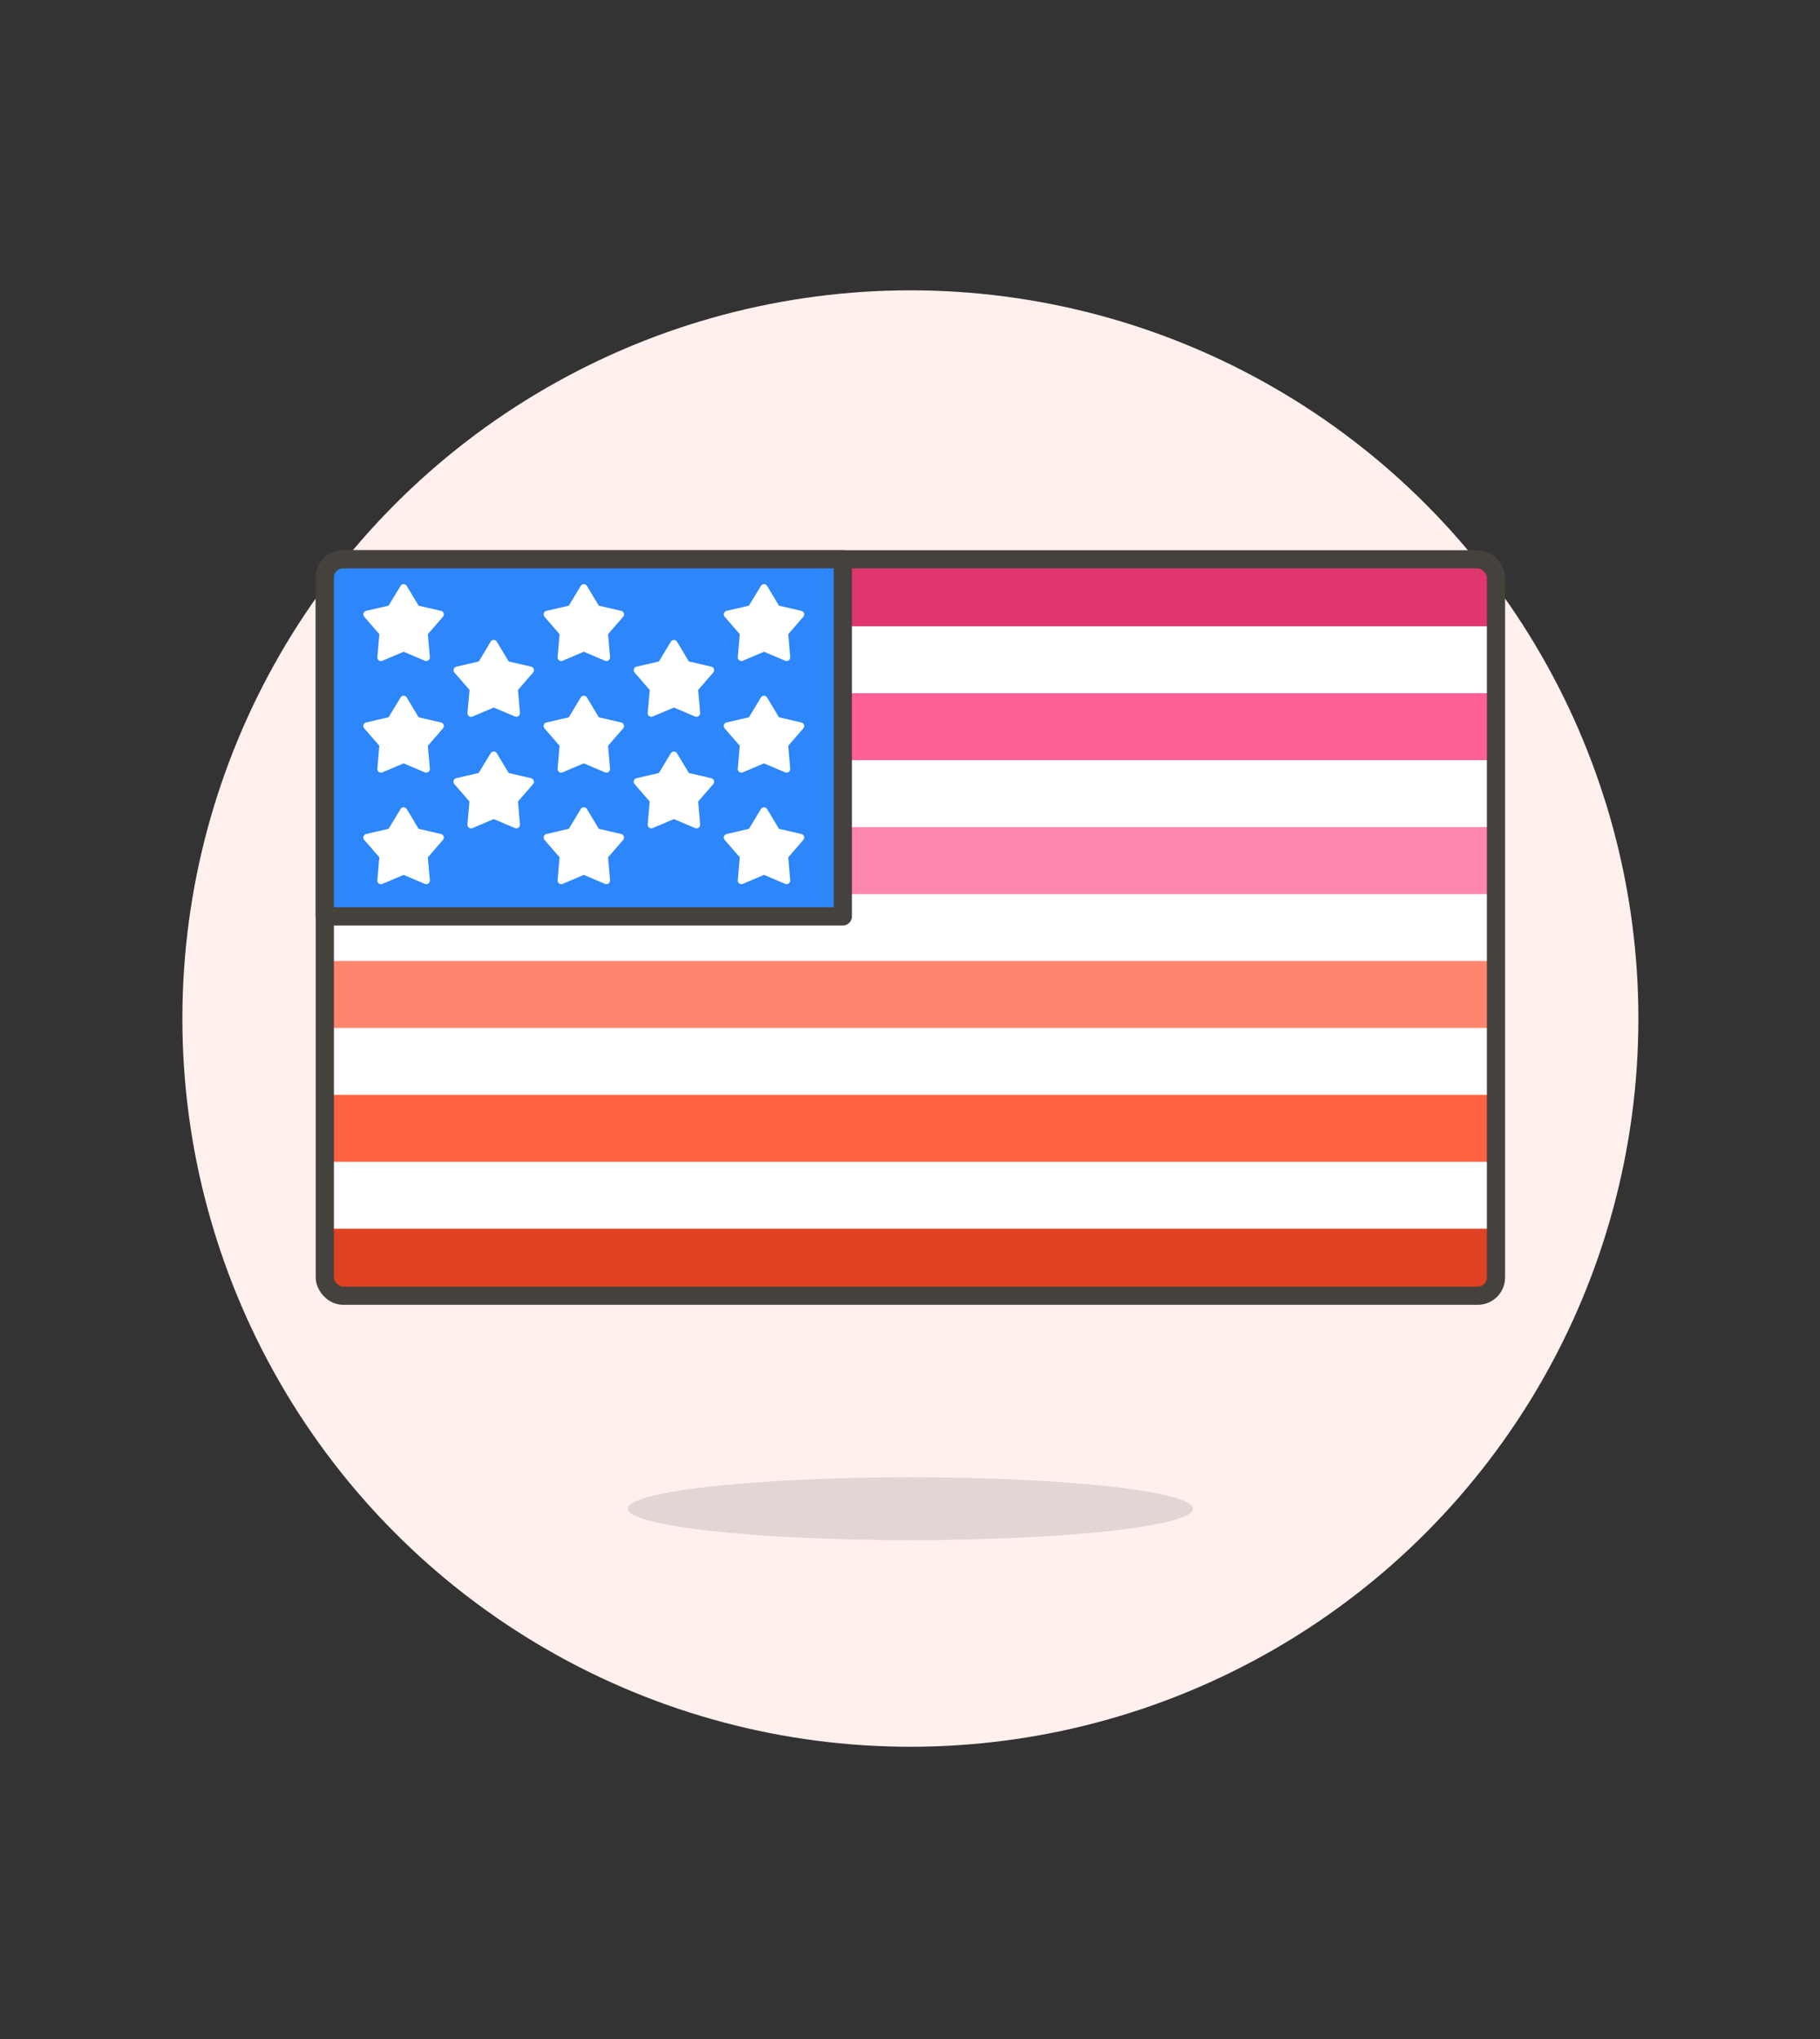
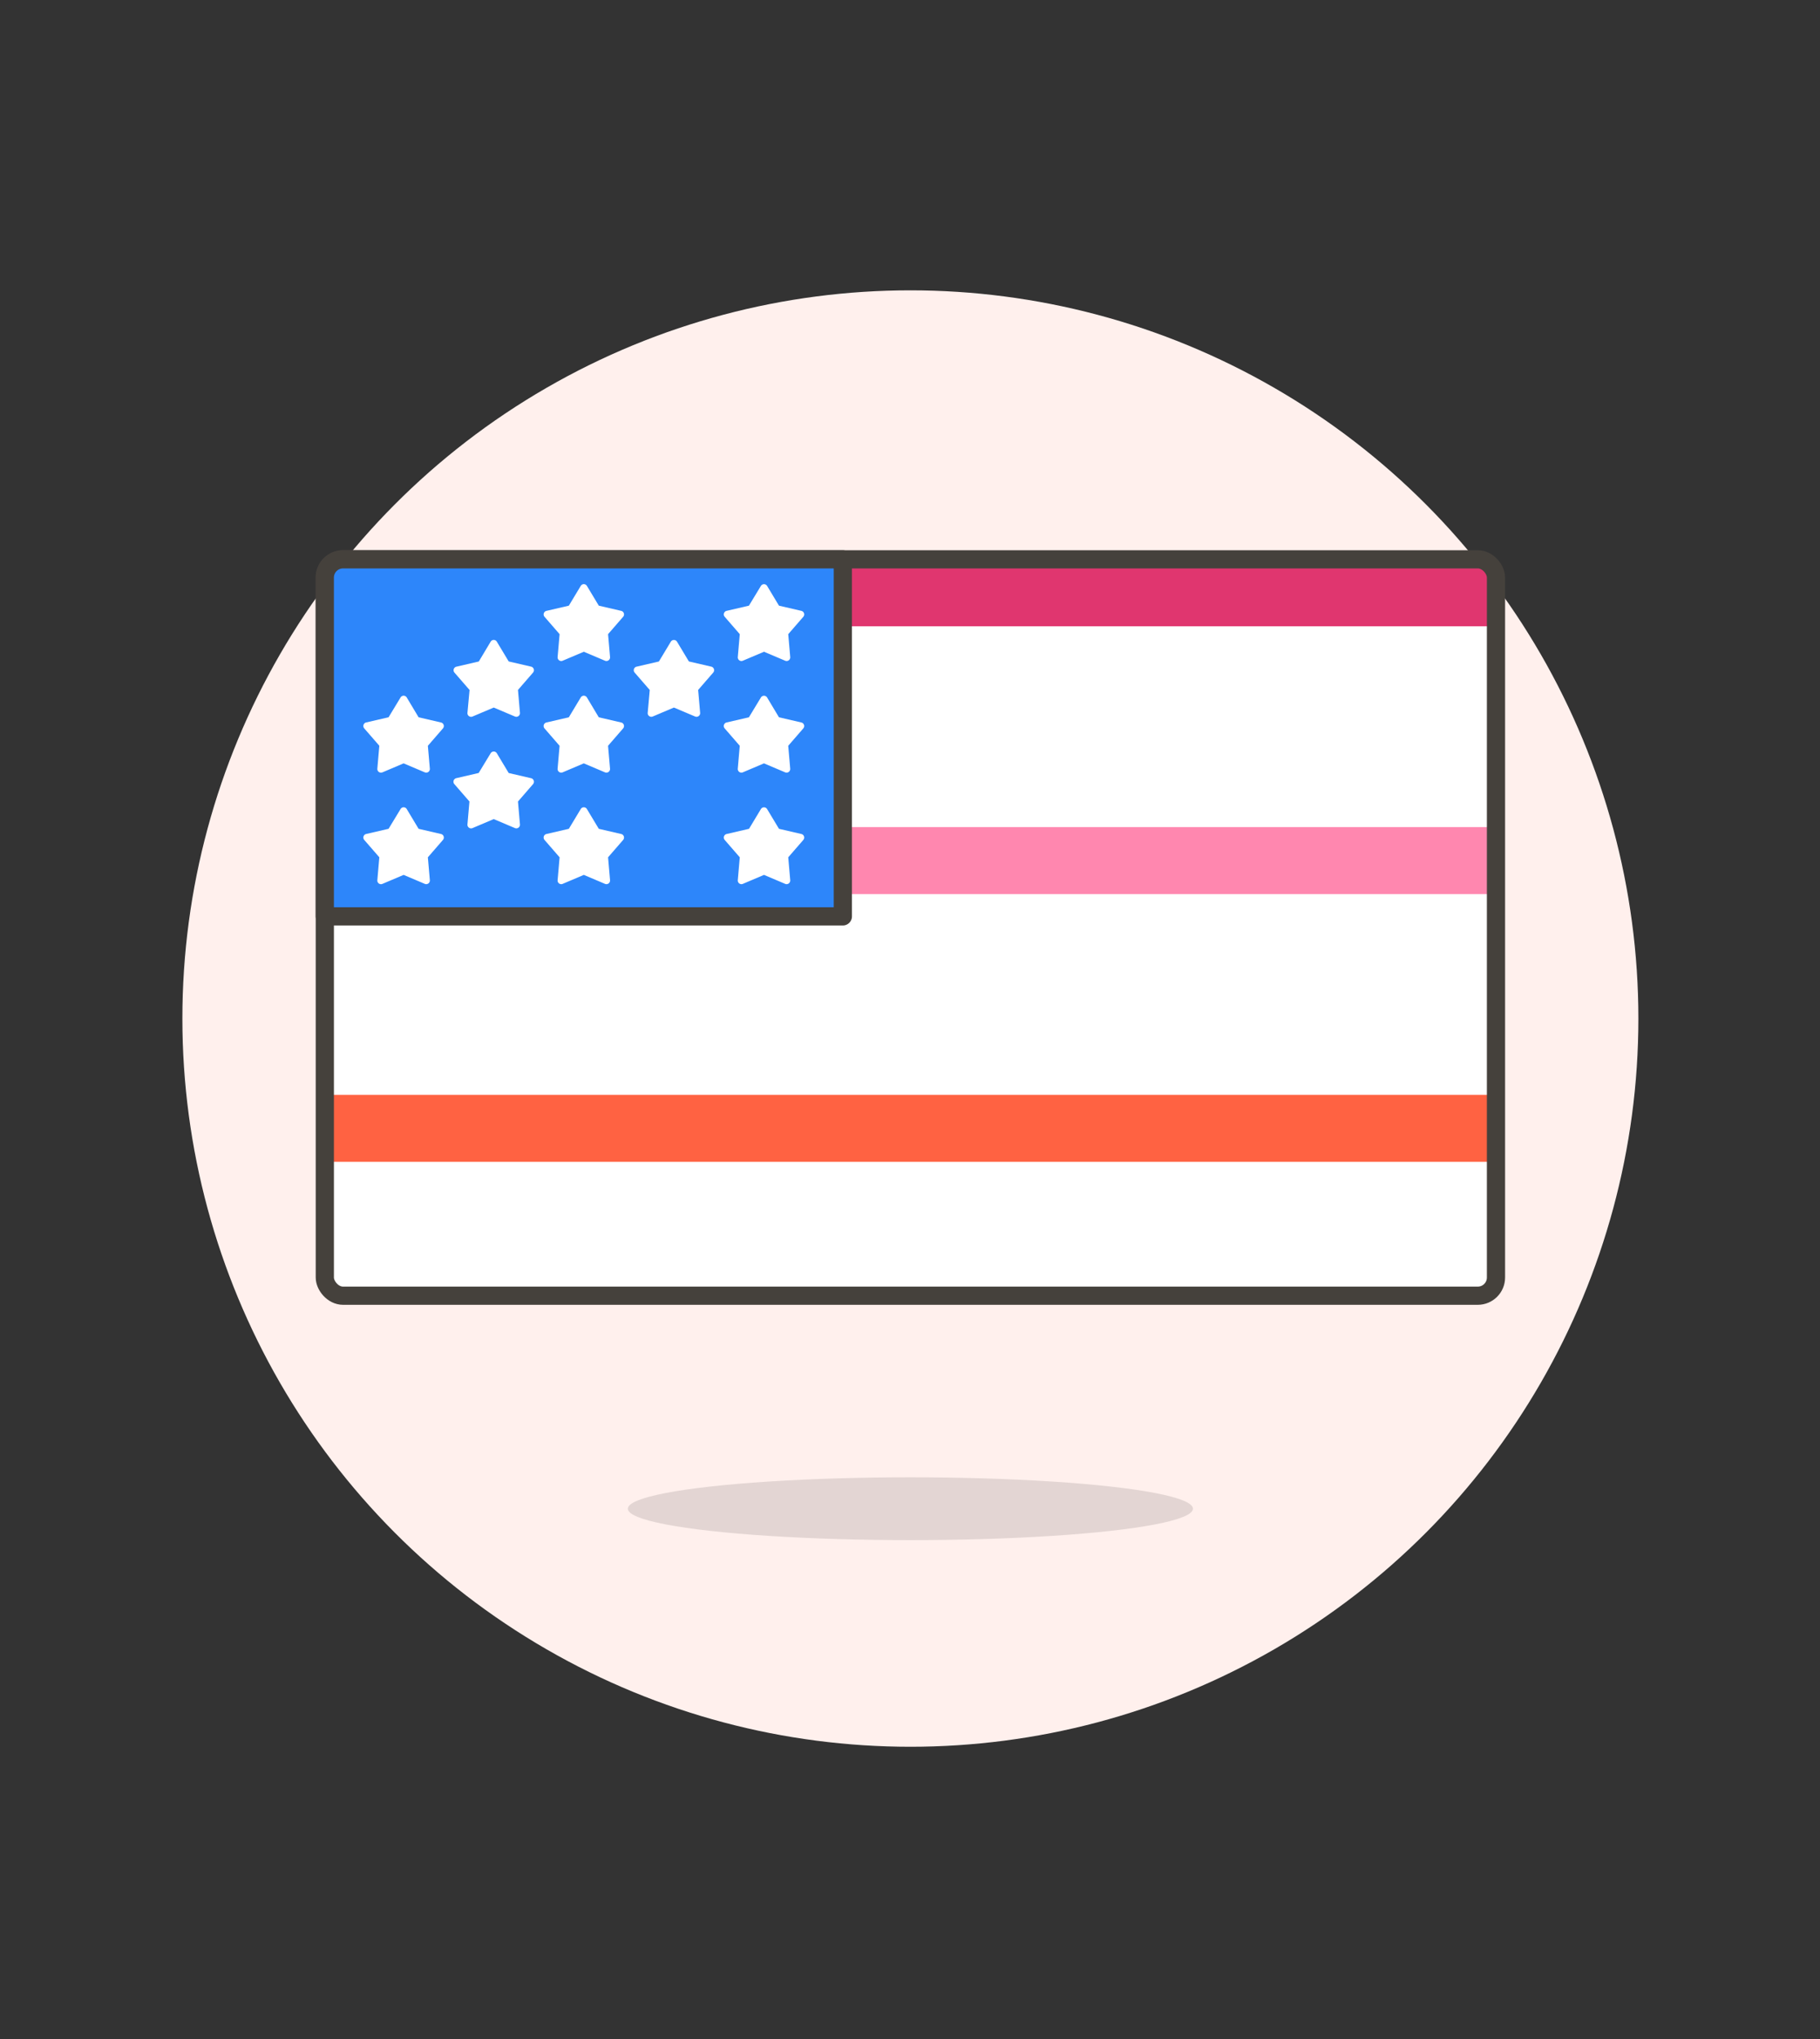
<svg xmlns="http://www.w3.org/2000/svg" id="Multicolor" viewBox="0 0 100 112">
  <rect x="0" y="0" width="100" height="112" fill="#333333" stroke="none" />
  <defs>
    <style>.cls-1{fill:#fff0ed;}.cls-2{fill:#45413c;fill-opacity:0.15;}.cls-3{fill:#fff;}.cls-4{fill:#e0366f;}.cls-5{fill:#ff6196;}.cls-6{fill:#ff87af;}.cls-7{fill:#ff866e;}.cls-8{fill:#ff6242;}.cls-9{fill:#e04122;}.cls-10{fill:none;}.cls-10,.cls-11{stroke:#45413c;stroke-linecap:round;stroke-linejoin:round;}.cls-11{fill:#2d86fa;}</style>
  </defs>
  <title>139- flag-usa-lesbian</title>
  <g id="Scene">
    <g id="New_Symbol_1-62" data-name="New Symbol 1">
      <circle class="cls-1" cx="50.021" cy="55.948" r="40" />
    </g>
    <ellipse class="cls-2" cx="50.022" cy="82.872" rx="15.525" ry="1.725" />
    <rect class="cls-3" x="17.847" y="30.723" width="64.35" height="40.449" rx="1" ry="1" />
    <path class="cls-4" d="M18.847,30.723H81.2a1,1,0,0,1,1,1V34.4a0,0,0,0,1,0,0H17.847a0,0,0,0,1,0,0V31.723A1,1,0,0,1,18.847,30.723Z" />
-     <rect class="cls-5" x="17.847" y="38.077" width="64.35" height="3.679" />
    <rect class="cls-6" x="17.847" y="45.431" width="64.35" height="3.679" />
-     <rect class="cls-7" x="17.847" y="52.785" width="64.35" height="3.679" />
    <rect class="cls-8" x="17.847" y="60.139" width="64.35" height="3.679" />
-     <path class="cls-9" d="M17.847,67.493H82.2a0,0,0,0,1,0,0v2.679a1,1,0,0,1-1,1H18.847a1,1,0,0,1-1-1V67.493A0,0,0,0,1,17.847,67.493Z" />
    <rect class="cls-10" x="17.847" y="30.723" width="64.35" height="40.449" rx="1" ry="1" />
    <path class="cls-11" d="M18.847,30.724H46.31a0,0,0,0,1,0,0V50.335a0,0,0,0,1,0,0H17.847a0,0,0,0,1,0,0V31.724A1,1,0,0,1,18.847,30.724Z" />
-     <path class="cls-3" d="M22.007,32.186a.2.2,0,0,1,.171-.1.2.2,0,0,1,.172.1L23,33.269l1.231.285a.2.2,0,0,1,.106.326l-.828.954.109,1.259a.2.2,0,0,1-.277.2L22.178,35.8l-1.163.493a.2.2,0,0,1-.2-.022.2.2,0,0,1-.081-.179l.109-1.259-.829-.954a.2.2,0,0,1,.106-.326l1.231-.285Z" />
    <path class="cls-3" d="M22.007,38.314a.2.2,0,0,1,.171-.1.2.2,0,0,1,.172.1L23,39.4l1.231.285a.2.2,0,0,1,.106.326l-.828.954.109,1.259a.2.2,0,0,1-.277.2l-1.164-.493-1.163.493a.2.2,0,0,1-.2-.023.2.2,0,0,1-.081-.179l.109-1.259-.829-.954a.2.2,0,0,1,.106-.326l1.231-.285Z" />
    <path class="cls-3" d="M26.957,35.25a.2.2,0,0,1,.171-.1.2.2,0,0,1,.172.1l.651,1.083,1.231.285a.2.2,0,0,1,.106.326l-.828.954.109,1.259a.2.2,0,0,1-.277.2l-1.164-.492-1.163.492a.2.2,0,0,1-.2-.022.2.2,0,0,1-.081-.179L25.8,37.9l-.829-.954a.2.2,0,0,1,.106-.326l1.231-.285Z" />
    <path class="cls-3" d="M26.957,41.379a.2.2,0,0,1,.171-.1.2.2,0,0,1,.172.1l.651,1.082,1.231.285a.2.2,0,0,1,.106.326l-.828.955.109,1.258a.2.2,0,0,1-.277.2l-1.164-.493-1.163.493a.2.2,0,0,1-.2-.022.2.2,0,0,1-.081-.18l.109-1.258-.829-.955a.2.2,0,0,1,.106-.326l1.231-.285Z" />
    <path class="cls-3" d="M22.007,44.443a.2.2,0,0,1,.171-.1.2.2,0,0,1,.172.1L23,45.526l1.231.285a.2.2,0,0,1,.145.133.2.2,0,0,1-.039.193l-.828.954.109,1.259a.2.2,0,0,1-.277.2l-1.164-.493-1.163.493a.2.2,0,0,1-.2-.022.2.2,0,0,1-.081-.179l.109-1.259-.829-.954a.2.2,0,0,1-.039-.193.2.2,0,0,1,.145-.133l1.231-.285Z" />
    <path class="cls-3" d="M31.907,32.186a.2.2,0,0,1,.171-.1.2.2,0,0,1,.172.1l.651,1.083,1.231.285a.2.2,0,0,1,.106.326l-.828.954.109,1.259a.2.2,0,0,1-.277.2L32.078,35.8l-1.163.493a.2.2,0,0,1-.277-.2l.109-1.259-.828-.954a.2.2,0,0,1,.105-.326l1.231-.285Z" />
    <path class="cls-3" d="M31.907,38.314a.2.2,0,0,1,.171-.1.2.2,0,0,1,.172.1L32.9,39.4l1.231.285a.2.2,0,0,1,.106.326l-.828.954.109,1.259a.2.2,0,0,1-.277.2l-1.164-.493-1.163.493a.2.2,0,0,1-.277-.2l.109-1.259-.828-.954a.2.2,0,0,1,.105-.326l1.231-.285Z" />
    <path class="cls-3" d="M36.857,35.25a.2.2,0,0,1,.343,0l.651,1.083,1.231.285a.2.2,0,0,1,.106.326l-.828.954.109,1.259a.2.2,0,0,1-.277.2l-1.164-.492-1.163.492a.2.2,0,0,1-.277-.2L35.7,37.9l-.828-.954a.2.2,0,0,1,.1-.326l1.231-.285Z" />
-     <path class="cls-3" d="M36.857,41.379a.2.2,0,0,1,.343,0l.651,1.082,1.231.285a.2.2,0,0,1,.106.326l-.828.955.109,1.258a.2.2,0,0,1-.277.2l-1.164-.493-1.163.493a.2.2,0,0,1-.277-.2l.109-1.258-.828-.955a.2.2,0,0,1,.1-.326l1.231-.285Z" />
    <path class="cls-3" d="M31.907,44.443a.2.2,0,0,1,.171-.1.2.2,0,0,1,.172.1l.651,1.083,1.231.285a.2.2,0,0,1,.145.133.2.2,0,0,1-.039.193l-.828.954.109,1.259a.2.2,0,0,1-.277.2l-1.164-.493-1.163.493a.2.2,0,0,1-.277-.2l.109-1.259-.828-.954a.2.2,0,0,1-.04-.193.2.2,0,0,1,.145-.133l1.231-.285Z" />
    <path class="cls-3" d="M41.807,32.186a.2.2,0,0,1,.343,0l.651,1.083,1.231.285a.2.2,0,0,1,.106.326l-.828.954.109,1.259a.2.2,0,0,1-.277.2L41.978,35.8l-1.163.493a.2.2,0,0,1-.277-.2l.109-1.259-.828-.954a.2.2,0,0,1,.1-.326l1.231-.285Z" />
    <path class="cls-3" d="M41.807,38.314a.2.2,0,0,1,.343,0L42.8,39.4l1.231.285a.2.2,0,0,1,.106.326l-.828.954.109,1.259a.2.2,0,0,1-.277.2l-1.164-.493-1.163.493a.2.2,0,0,1-.277-.2l.109-1.259-.828-.954a.2.2,0,0,1,.1-.326l1.231-.285Z" />
    <path class="cls-3" d="M41.807,44.443a.2.2,0,0,1,.343,0l.651,1.083,1.231.285a.2.2,0,0,1,.145.133.2.2,0,0,1-.039.193l-.828.954.109,1.259a.2.2,0,0,1-.277.2l-1.164-.493-1.163.493a.2.2,0,0,1-.277-.2l.109-1.259-.828-.954a.2.2,0,0,1-.04-.193.2.2,0,0,1,.145-.133l1.231-.285Z" />
  </g>
</svg>